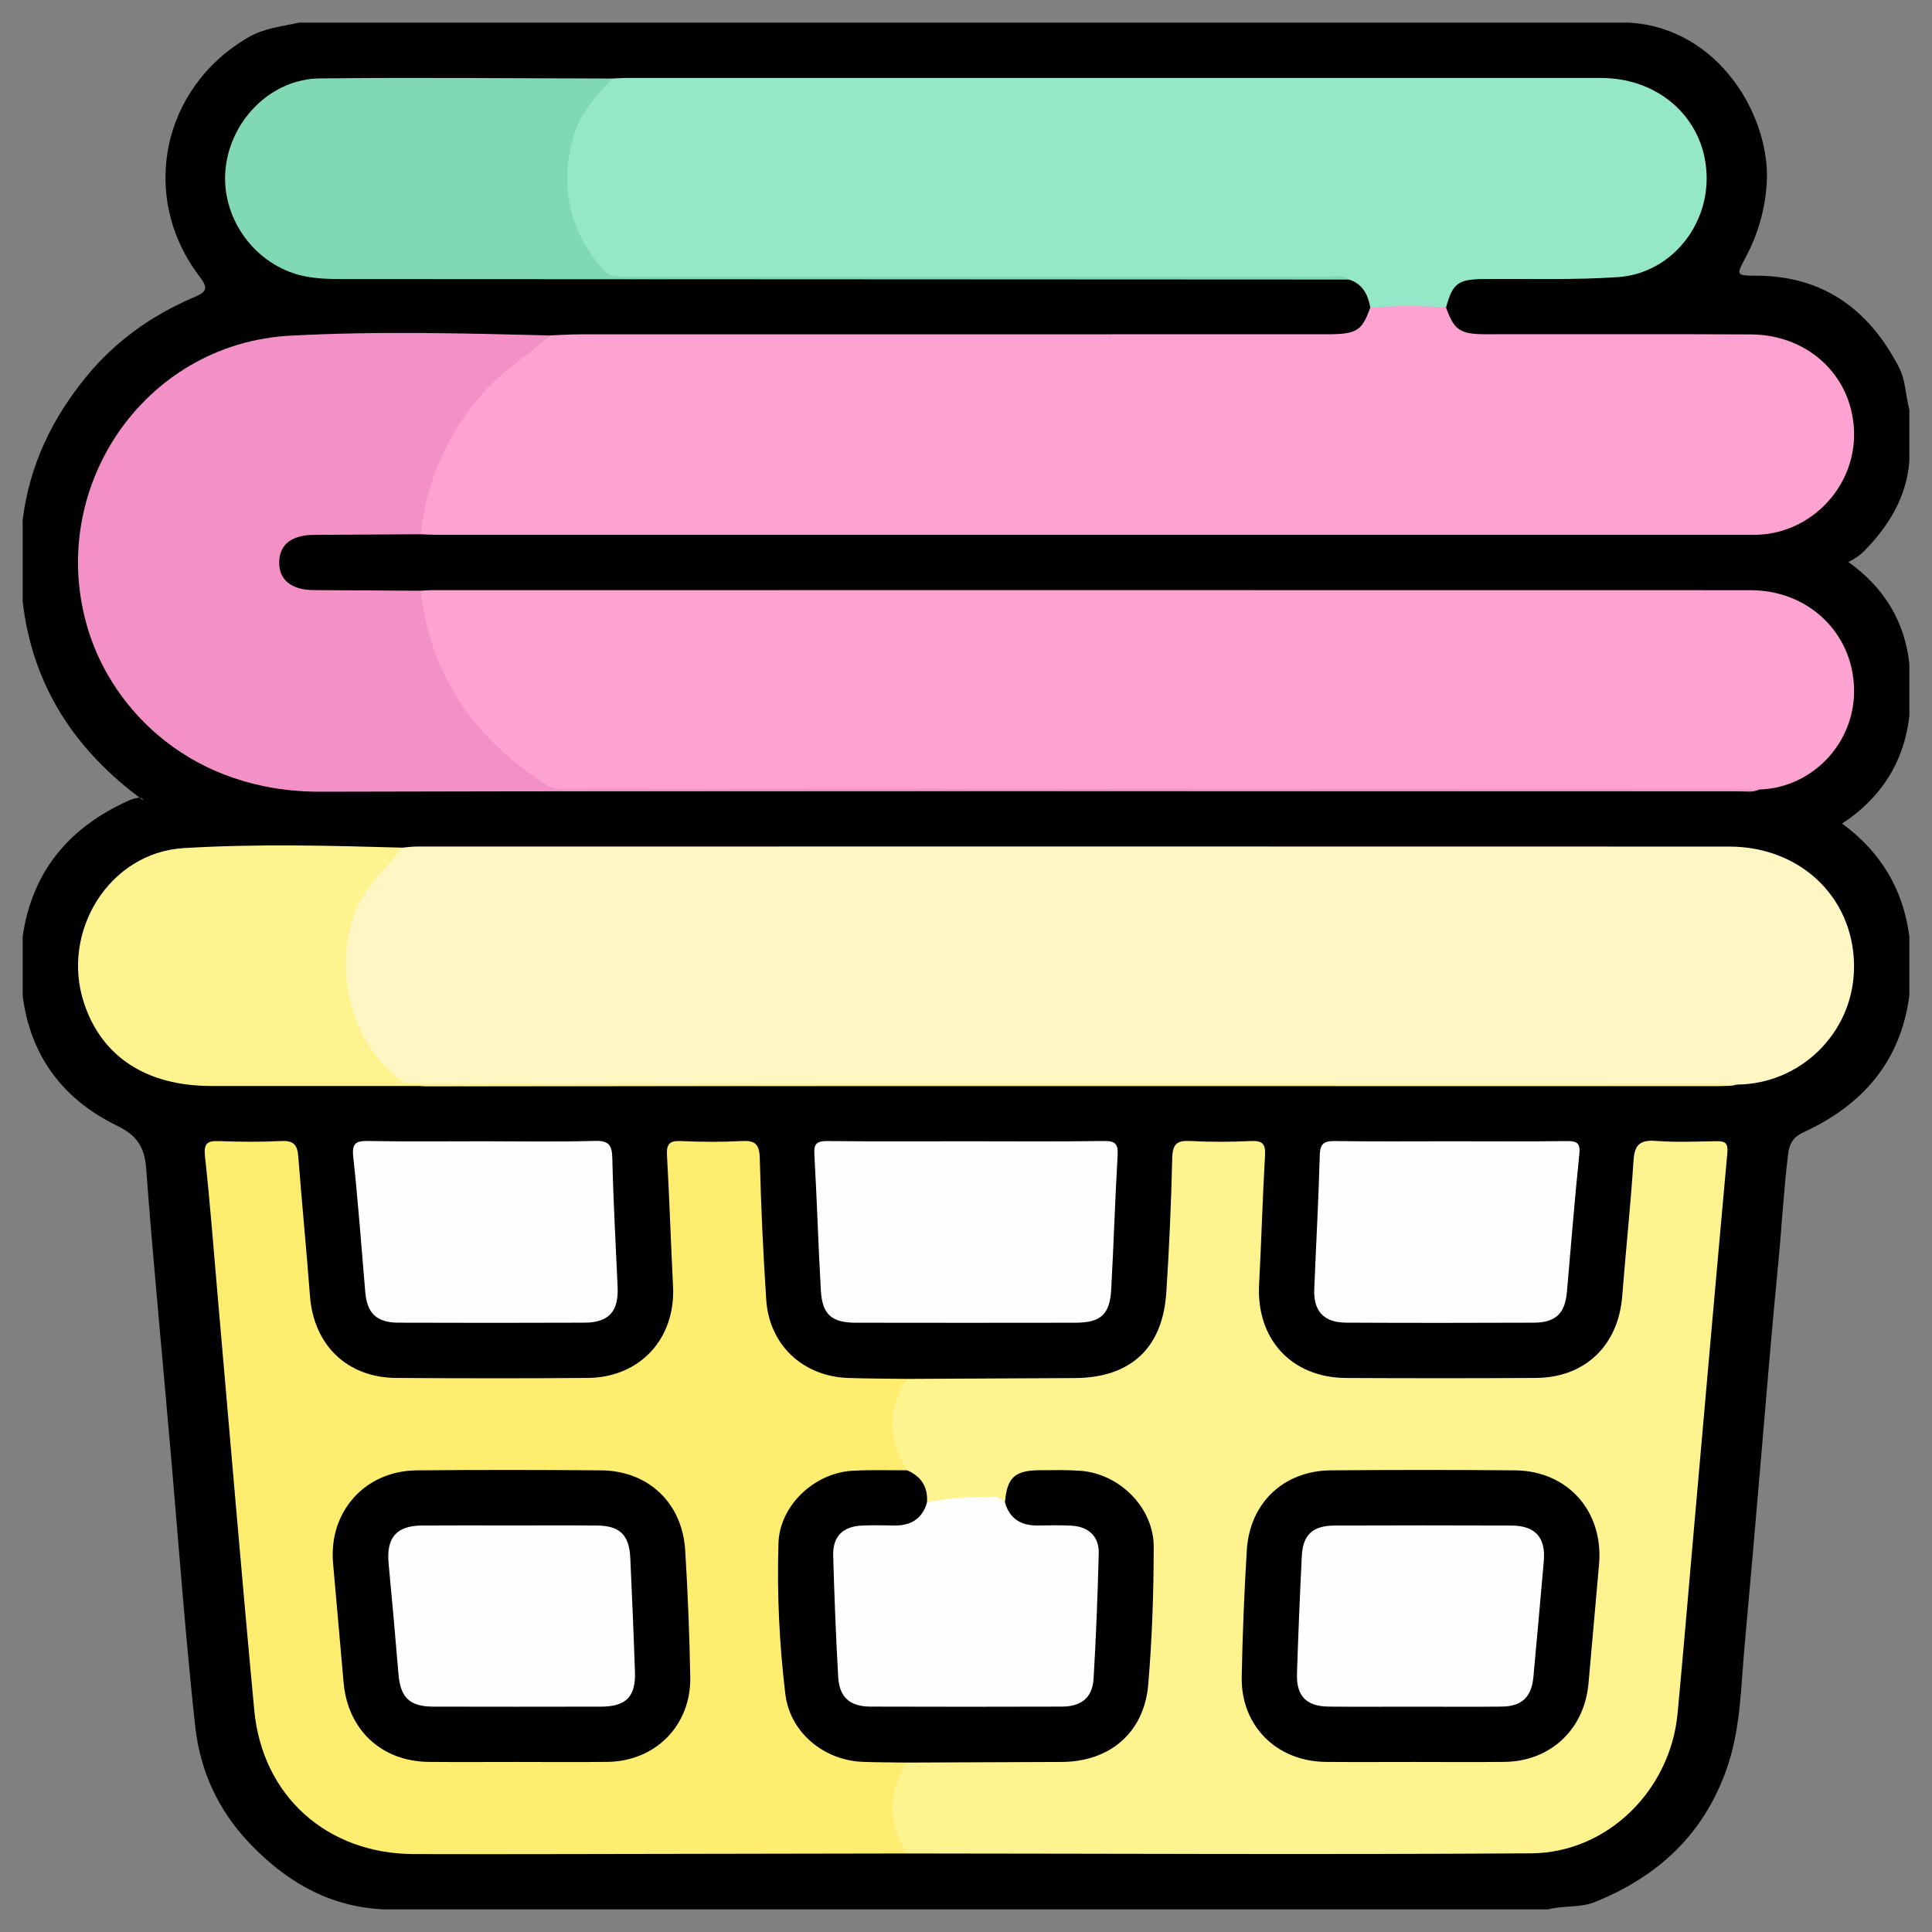
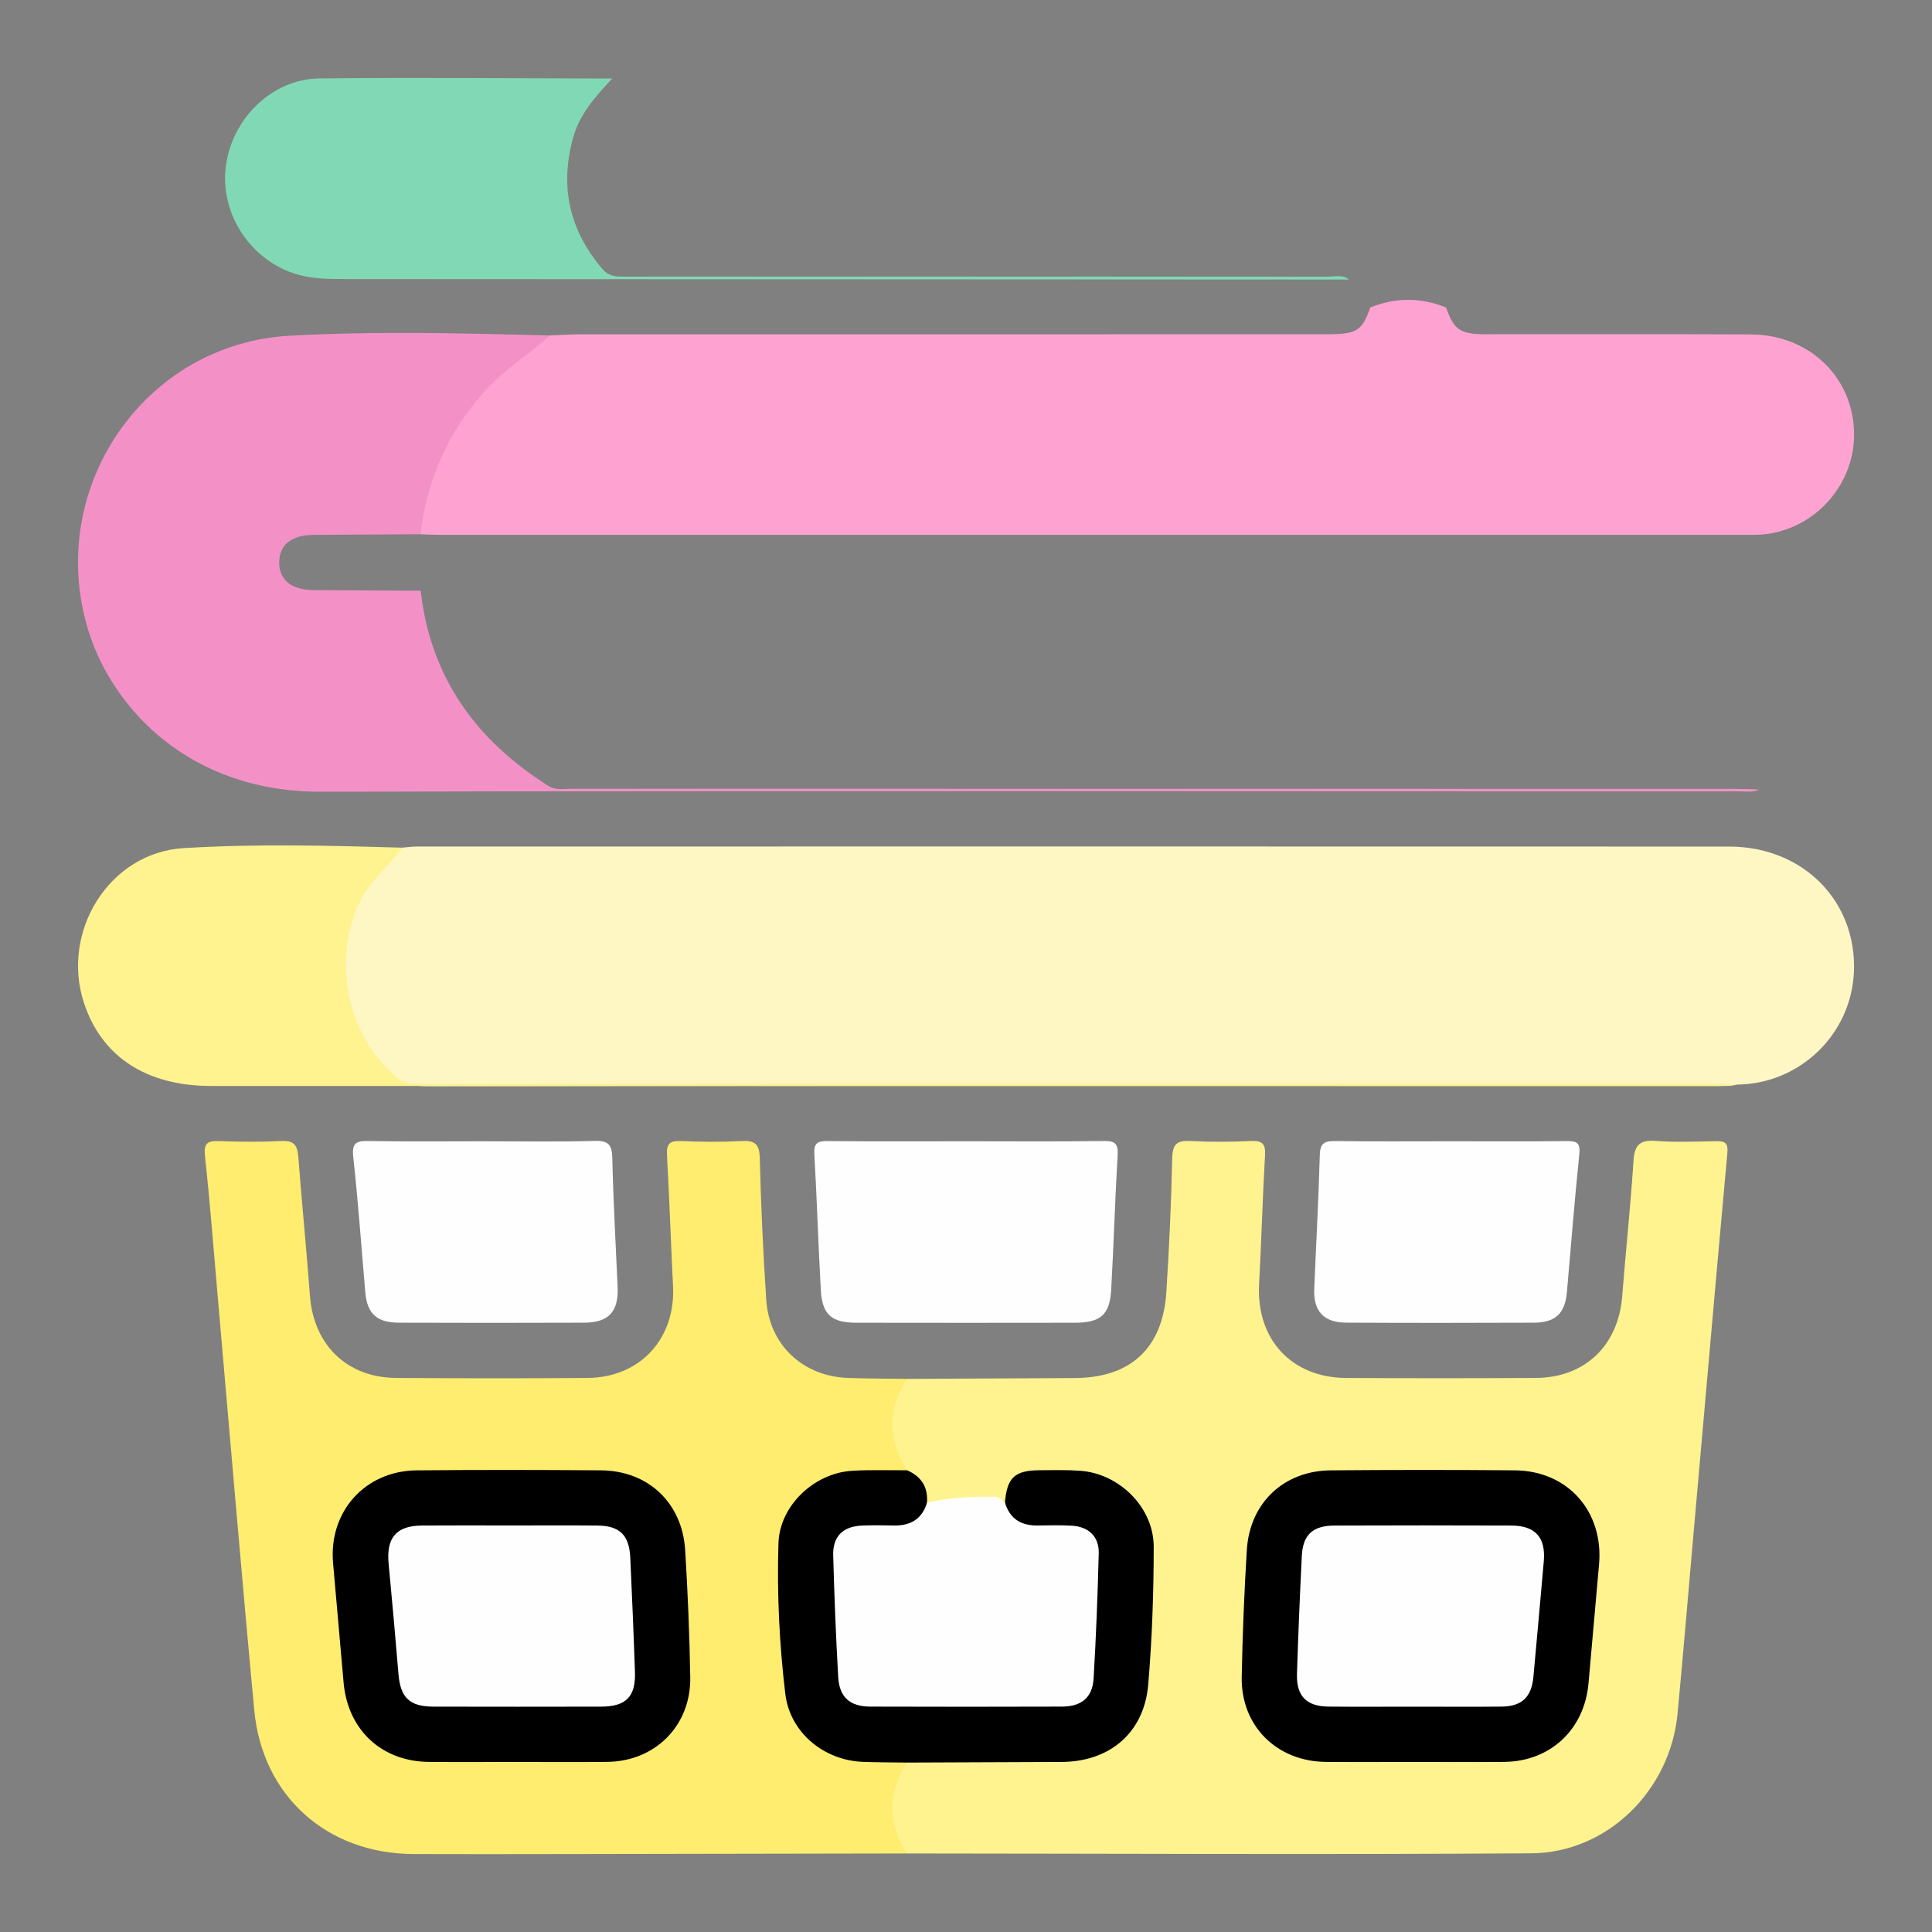
<svg xmlns="http://www.w3.org/2000/svg" version="1.1" id="Layer_1" x="0px" y="0px" width="512px" height="512px" viewBox="0 0 512 512" xml:space="preserve">
  <rect x="0" y="0" width="512" height="512" fill="#808080" stroke="none" />
  <g>
-     <path fill-rule="evenodd" clip-rule="evenodd" d="M410.296,506c-102.865,0-205.729,0-308.593,0   c-14.652-0.658-26.218-7.546-35.978-17.962c-8.061-8.602-12.738-18.999-13.994-30.539c-2.515-23.081-4.23-46.247-6.217-69.385   c-2.249-26.208-4.821-52.39-6.797-78.62c-0.4-5.321-2.325-8.56-7.544-11.087C16.84,291.471,8.025,279.975,6,263.813   c0-5.209,0-10.418,0-15.627c2.479-17.029,12.05-28.617,27.445-35.719c1.028-0.474,2.085-0.943,3.235-1.052   c0.469-0.044,0.993-0.052,1.286,0.694C19.887,198.88,8.563,181.76,6,159.32c0-7.161,0-14.323,0-21.484   c1.771-14.402,7.746-26.885,16.901-38.06c7.701-9.399,17.271-16.166,28.301-20.91c3.315-1.426,4.289-2.169,1.679-5.594   C36.774,52.142,42.877,23.143,65.867,9.867C70.076,7.436,74.71,7.023,79.242,6C196.756,6,314.268,6,431.78,6   c24.043,1.463,37.46,25.231,36.427,42.442c-0.425,7.078-2.335,13.718-5.697,19.962c-2.437,4.527-2.375,4.651,2.826,4.657   c17.819,0.019,29.918,8.896,37.907,24.277c1.842,3.541,1.704,7.502,2.757,11.2c0,4.558,0,9.113,0,13.672   c-0.76,9.547-5.42,17.146-11.946,23.786c-1.257,1.278-2.777,2.247-4.237,2.925c9.263,6.607,14.917,15.47,16.184,26.999   c0,4.559,0,9.115,0,13.673c-1.386,12.763-7.961,22.225-17.829,28.662c10.085,7.378,16.191,17.249,17.829,29.931   c0,5.209,0,10.418,0,15.627c-2.297,17.578-12.485,29.092-28.12,36.292c-2.563,1.181-3.66,2.905-3.988,5.55   c-1.195,9.676-1.701,19.409-2.64,29.107c-1.658,17.13-3.098,34.283-4.548,51.434c-1.409,16.665-2.849,33.332-4.37,49.986   c-0.984,10.797-1.015,21.736-4.626,32.226c-6.038,17.52-18.178,28.855-35.031,35.644C418.704,505.651,414.357,504.925,410.296,506z   " />
    <path fill-rule="evenodd" clip-rule="evenodd" fill="#FEF7C4" d="M106.609,224.637c1.289-0.103,2.579-0.296,3.868-0.296   c115.924-0.014,231.847-0.034,347.772,0.009c19.525,0.008,33.767,14.389,33.064,33.072c-0.623,16.616-14.345,29.888-31.027,30.005   c-1.915,0.575-3.882,0.282-5.819,0.282c-113.585,0.016-227.172-0.043-340.757,0.16c-6.585,0.013-11.074-2.169-15.097-6.981   c-11.943-14.294-11.006-38.892,2.092-51.993C102.471,227.13,104.564,225.947,106.609,224.637z" />
    <path fill-rule="evenodd" clip-rule="evenodd" fill="#FEA3D1" d="M145.653,88.896c2.756-0.102,5.513-0.293,8.269-0.294   c65.916-0.018,131.831-0.011,197.747-0.017c7.885-0.001,9.284-0.885,11.474-7.093c6.694-2.7,13.389-2.709,20.083,0.004   c2.101,5.955,3.668,7.073,10.489,7.081c23.42,0.029,46.843-0.077,70.26,0.046c15.8,0.082,27.541,11.754,27.37,26.865   c-0.155,13.83-11.333,25.486-25.154,26.215c-1.137,0.06-2.276,0.037-3.416,0.037c-115.638,0.002-231.276,0.002-346.914-0.005   c-1.46,0-2.921-0.103-4.38-0.156c-1.497-1.547-0.829-3.327-0.515-5.048c3.509-19.169,13.813-33.855,29.572-44.99   C142.151,90.401,144.188,90.23,145.653,88.896z" />
-     <path fill-rule="evenodd" clip-rule="evenodd" fill="#FEA3D1" d="M111.479,156.554c0.974-0.055,1.945-0.156,2.918-0.156   c116.507-0.008,233.014-0.02,349.521,0.01c16.011,0.004,28.054,12.362,27.4,27.878c-0.569,13.564-11.654,24.575-25.104,24.94   c-1.729,0.705-3.541,0.354-5.309,0.354c-103.273,0.021-206.549-0.005-309.823,0.089c-4.842,0.005-8.81-1.371-12.604-4.216   c-14.367-10.776-23.9-24.645-27.492-42.372C110.547,160.902,109.733,158.606,111.479,156.554z" />
    <path fill-rule="evenodd" clip-rule="evenodd" fill="#FEF38E" d="M240.373,365.419c14.798-0.074,29.596-0.16,44.394-0.219   c14.805-0.056,23.358-7.867,24.32-22.71c0.771-11.846,1.297-23.716,1.566-35.583c0.084-3.722,1.252-4.724,4.81-4.53   c5.354,0.293,10.741,0.255,16.101,0.008c3.064-0.14,3.853,0.813,3.68,3.836c-0.658,11.363-0.953,22.751-1.571,34.12   c-0.789,14.513,8.563,24.76,23.062,24.837c16.756,0.086,33.515,0.091,50.271-0.008c13.063-0.076,21.884-8.625,22.899-21.69   c0.933-11.995,2.223-23.965,2.998-35.97c0.275-4.245,1.813-5.461,5.947-5.153c5.338,0.397,10.73,0.163,16.097,0.069   c2.289-0.041,3.05,0.587,2.823,3.085c-3.09,34.003-6.065,68.017-9.069,102.027c-1.374,15.549-2.663,31.104-4.139,46.645   c-1.925,20.254-18.574,36.832-38.762,36.967c-55.142,0.363-110.292,0.071-165.438,0.038c-7.07-5.789-6.982-18.057,0.173-24.934   c2.173-0.905,4.47-0.699,6.733-0.705c11.208-0.027,22.42,0.059,33.629-0.032c12.084-0.1,20.169-6.225,21.606-18.133   c1.528-12.687,2.632-25.533,1.658-38.357c-0.626-8.248-6.969-15.207-15.126-17.168c-5.263-1.267-10.665-0.804-16.006-0.395   c-4.196,0.32-4.362,4.28-5.932,6.951c-7.137-0.997-14.212,0.428-21.322,0.588c-2.503-2.684-2.486-7.13-6.251-8.943   c-4.639-6.297-5.582-13.073-2.774-20.406C237.476,367.759,238.521,366.281,240.373,365.419z" />
    <path fill-rule="evenodd" clip-rule="evenodd" fill="#FEED6E" d="M240.381,467.099c-5.247,8.026-5.211,16.057-0.021,24.089   c-30.739,0.056-61.479,0.117-92.218,0.16c-12.851,0.018-25.701,0.043-38.551-0.005c-22.919-0.087-40.073-15.337-42.213-38.152   c-3.432-36.577-6.482-73.189-9.697-109.787c-1.08-12.309-2.01-24.634-3.354-36.913c-0.376-3.427,0.511-4.21,3.707-4.09   c5.522,0.208,11.069,0.262,16.586-0.021c3.253-0.166,4.195,1.119,4.425,4.095c0.953,12.318,2.171,24.615,3.095,36.936   c0.975,13.016,9.829,21.673,22.852,21.757c16.917,0.109,33.835,0.135,50.752-0.002c13.911-0.115,23.328-10.449,22.617-24.326   c-0.591-11.532-0.938-23.076-1.604-34.604c-0.174-3.012,0.61-3.985,3.682-3.846c5.356,0.242,10.743,0.282,16.096-0.008   c3.559-0.193,4.719,0.812,4.813,4.53c0.322,12.514,0.885,25.03,1.712,37.523c0.791,11.99,9.706,20.324,21.721,20.739   c5.195,0.178,10.396,0.17,15.594,0.244c-5.356,8.075-5.138,16.148,0.013,24.216c-1.289,1.646-3.169,1.427-4.923,1.504   c-2.272,0.097-4.551,0.002-6.825,0.043c-12.625,0.231-20.802,8.606-21.084,21.319c-0.235,10.57,0.917,21.08,1.245,31.628   c0.423,13.554,9.223,21.253,22.764,21.466C234.537,465.644,237.783,464.642,240.381,467.099z" />
-     <path fill-rule="evenodd" clip-rule="evenodd" fill="#94E7C7" d="M383.226,81.496c-6.697-0.488-13.392-0.497-20.086,0.001   c-0.61-3.43-2.026-6.246-5.615-7.413c-1.931-0.441-3.887-0.216-5.83-0.217c-61.755-0.013-123.509-0.065-185.263,0.091   c-5.013,0.013-8.188-1.76-10.923-5.713c-8.65-12.503-8.964-29.254-0.564-41.239c1.902-2.714,4.087-5.054,7.305-6.196   c1.297-0.054,2.595-0.155,3.892-0.155c86.037-0.006,172.076-0.015,258.113,0.002c16.082,0.004,28.118,11.555,28.029,26.781   c-0.079,13.393-10.164,25.104-23.548,26.007c-11.822,0.798-23.726,0.388-35.593,0.505C386.38,74.016,384.945,75.104,383.226,81.496   z" />
    <path fill-rule="evenodd" clip-rule="evenodd" fill="#F391C7" d="M111.479,156.554c2.6,22.927,14.671,39.646,33.859,51.718   c1.974,1.24,4.112,0.757,6.178,0.757c102.624,0.029,205.25,0.023,307.875,0.033c2.273,0,4.548,0.106,6.821,0.164   c-1.693,0.84-3.518,0.491-5.282,0.491c-125.301,0.003-250.601-0.212-375.9,0.1c-34.504,0.087-55.089-21.8-61.566-42.582   c-11.63-37.315,14.403-76.163,53.41-78.275c22.874-1.238,45.85-0.645,68.779-0.063c-5.389,5.094-11.847,8.875-16.894,14.448   c-9.908,10.94-15.658,23.62-17.279,38.235c-9.431,0.054-18.862,0.103-28.293,0.166c-5.847,0.038-9.059,2.52-9.193,7.073   c-0.143,4.805,3.15,7.528,9.193,7.569C92.618,156.451,102.05,156.499,111.479,156.554z" />
    <path fill-rule="evenodd" clip-rule="evenodd" fill="#81D8B5" d="M162.249,20.81c-4.308,4.649-8.587,9.273-10.357,15.648   c-3.625,13.062-0.978,24.628,7.821,34.899c1.9,2.216,4.288,1.942,6.709,1.942c61.819,0,123.64-0.007,185.458,0.031   c1.883,0.001,3.922-0.654,5.645,0.753c-88.629-0.042-177.255-0.082-265.882-0.127c-4.715-0.003-9.43-0.014-13.977-1.575   c-11.734-4.03-19.348-16.076-17.826-28.237c1.59-12.7,12.225-23.224,24.852-23.364C110.541,20.492,136.396,20.767,162.249,20.81z" />
    <path fill-rule="evenodd" clip-rule="evenodd" fill="#FEF38E" d="M106.609,224.637c-3.726,5.055-8.741,8.926-11.529,14.935   c-7.203,15.521-2.799,35.808,10.602,46.36c1.771,1.394,3.609,1.251,5.524,1.254c22.297,0.015,44.594,0.01,66.891,0.01   c92.118,0,184.234-0.003,276.353,0.01c1.949,0,3.895,0.143,5.84,0.222c-1.602,0.143-3.202,0.409-4.802,0.409   c-133.188,0.003-266.374-0.008-399.561-0.043c-17.177-0.005-28.991-7.793-33.666-21.98c-6.241-18.937,6.698-39.844,26.354-41.051   C67.903,223.579,87.275,224.087,106.609,224.637z" />
    <path fill-rule="evenodd" clip-rule="evenodd" fill="#FEFEFE" d="M256.401,302.448c12.038,0,24.077,0.104,36.112-0.071   c3.031-0.043,3.851,0.748,3.67,3.795c-0.702,11.853-1.035,23.726-1.704,35.578c-0.376,6.679-2.808,8.779-9.609,8.787   c-19.355,0.028-38.714,0.036-58.072-0.002c-6.438-0.016-8.904-2.19-9.268-8.617c-0.68-12.016-1.032-24.049-1.722-36.064   c-0.168-2.917,0.823-3.489,3.505-3.461C231.675,302.522,244.038,302.448,256.401,302.448z" />
    <path fill-rule="evenodd" clip-rule="evenodd" fill="#FEFEFE" d="M384.584,302.448c10.245,0,20.487,0.076,30.729-0.048   c2.775-0.033,3.518,0.656,3.215,3.583c-1.261,12.12-2.202,24.272-3.278,36.412c-0.506,5.695-2.993,8.106-8.782,8.129   c-16.586,0.066-33.169,0.079-49.753-0.01c-5.888-0.031-8.657-3.04-8.426-8.877c0.473-11.86,1.152-23.71,1.47-35.57   c0.084-3.179,1.308-3.711,4.098-3.673C364.099,302.532,374.342,302.448,384.584,302.448z" />
    <path fill-rule="evenodd" clip-rule="evenodd" fill="#FEFEFE" d="M127.905,302.448c9.907,0,19.82,0.186,29.72-0.094   c3.752-0.107,4.57,1.134,4.649,4.657c0.257,11.361,0.903,22.715,1.402,34.071c0.285,6.481-2.341,9.416-8.803,9.441   c-16.404,0.063-32.809,0.063-49.214,0.003c-5.834-0.023-8.369-2.447-8.853-8.058c-1.033-11.967-1.888-23.954-3.191-35.894   c-0.41-3.751,0.828-4.253,4.08-4.194C107.763,302.563,117.835,302.448,127.905,302.448z" />
    <path fill-rule="evenodd" clip-rule="evenodd" d="M374.799,466.936c-7.803,0-15.606,0.056-23.409-0.013   c-13.054-0.114-22.559-9.548-22.321-22.499c0.206-11.209,0.666-22.424,1.348-33.614c0.761-12.529,9.787-21.053,22.278-21.154   c16.255-0.13,32.513-0.143,48.771,0c14.034,0.125,23.534,10.889,22.296,24.946c-0.926,10.518-1.85,21.037-2.798,31.554   c-1.099,12.188-10.101,20.622-22.268,20.763C390.731,467.009,382.763,466.936,374.799,466.936z" />
    <path fill-rule="evenodd" clip-rule="evenodd" d="M240.381,467.099c-3.898-0.057-7.801-0.038-11.694-0.188   c-10.37-0.396-19.349-7.768-20.574-18.038c-1.579-13.226-2.23-26.587-1.811-39.904c0.315-9.96,9.438-18.562,19.46-19.188   c4.857-0.306,9.749-0.112,14.624-0.146c3.769,1.628,5.585,4.456,5.275,8.59c-0.277,4.326-2.512,6.658-7.237,7.406   c-2.904,0.463-5.852,0.127-8.771,0.313c-5.033,0.318-7.101,2.276-7.294,7.257c-0.39,10.087,1.158,20.105,1.178,30.198   c0.009,5.115,2.672,7.308,7.836,7.36c16.431,0.171,32.866,0.173,49.297-0.002c5.141-0.056,7.785-2.267,7.801-7.401   c0.03-9.93,1.478-19.788,1.19-29.713c-0.16-5.532-2.203-7.46-7.847-7.722c-2.923-0.133-5.873,0.19-8.765-0.374   c-4.393-0.859-6.471-3.194-6.728-7.363c0.547-6.593,2.563-8.508,9.153-8.559c3.576-0.028,7.168-0.106,10.731,0.138   c10.41,0.709,19.552,9.726,19.544,20.154c-0.011,12.186-0.428,24.406-1.46,36.544c-1.081,12.72-10.169,20.403-22.932,20.472   C267.7,467.004,254.039,467.045,240.381,467.099z" />
    <path fill-rule="evenodd" clip-rule="evenodd" fill="#FEFEFE" d="M266.321,398.184c1.295,4.402,4.375,6.176,8.803,6.087   c2.928-0.062,5.86-0.104,8.78,0.043c4.583,0.229,7.391,2.869,7.274,7.365c-0.288,11.052-0.702,22.105-1.363,33.142   c-0.303,5.062-3.213,7.43-8.422,7.447c-16.914,0.054-33.828,0.054-50.744,0c-5.417-0.018-8.21-2.465-8.518-7.877   c-0.609-10.716-1.022-21.441-1.326-32.17c-0.144-5.087,2.598-7.744,7.718-7.936c2.763-0.104,5.531-0.081,8.294-0.015   c4.42,0.104,7.525-1.639,8.843-6.041c5.857-1.425,11.815-1.6,17.805-1.574C264.815,396.66,265.477,397.479,266.321,398.184z" />
    <path fill-rule="evenodd" clip-rule="evenodd" d="M137.075,466.936c-7.813,0-15.625,0.059-23.437-0.013   c-12.512-0.117-21.464-8.478-22.581-21.007c-0.94-10.532-1.836-21.067-2.786-31.597c-1.23-13.646,8.395-24.529,22.16-24.659   c16.273-0.152,32.551-0.129,48.825-0.005c12.513,0.097,21.548,8.603,22.325,21.159c0.692,11.204,1.145,22.431,1.343,33.654   c0.227,12.756-9.213,22.283-21.925,22.446C153.025,467.02,145.05,466.936,137.075,466.936z" />
    <path fill-rule="evenodd" clip-rule="evenodd" fill="#FEFEFE" d="M375.043,452.288c-7.633,0-15.268,0.053-22.9-0.019   c-5.937-0.053-8.617-2.777-8.43-8.724c0.331-10.39,0.764-20.774,1.277-31.154c0.279-5.675,2.892-8.086,8.716-8.108   c15.594-0.054,31.186-0.059,46.779,0c6.39,0.025,9.18,3.131,8.635,9.472c-0.875,10.188-1.823,20.373-2.744,30.557   c-0.488,5.41-3.024,7.895-8.429,7.956C390.314,452.349,382.679,452.288,375.043,452.288z" />
    <path fill-rule="evenodd" clip-rule="evenodd" fill="#FEFEFE" d="M135.29,404.263c7.646,0.002,15.295-0.049,22.94,0.018   c6.019,0.054,8.522,2.498,8.803,8.569c0.463,10.076,0.896,20.151,1.237,30.233c0.223,6.55-2.366,9.18-8.957,9.194   c-14.806,0.036-29.611,0.033-44.418,0c-6.365-0.013-8.773-2.373-9.299-8.657c-0.813-9.722-1.669-19.44-2.602-29.153   c-0.667-6.951,1.991-10.141,8.865-10.189C119.67,404.219,127.48,404.263,135.29,404.263z" />
  </g>
</svg>